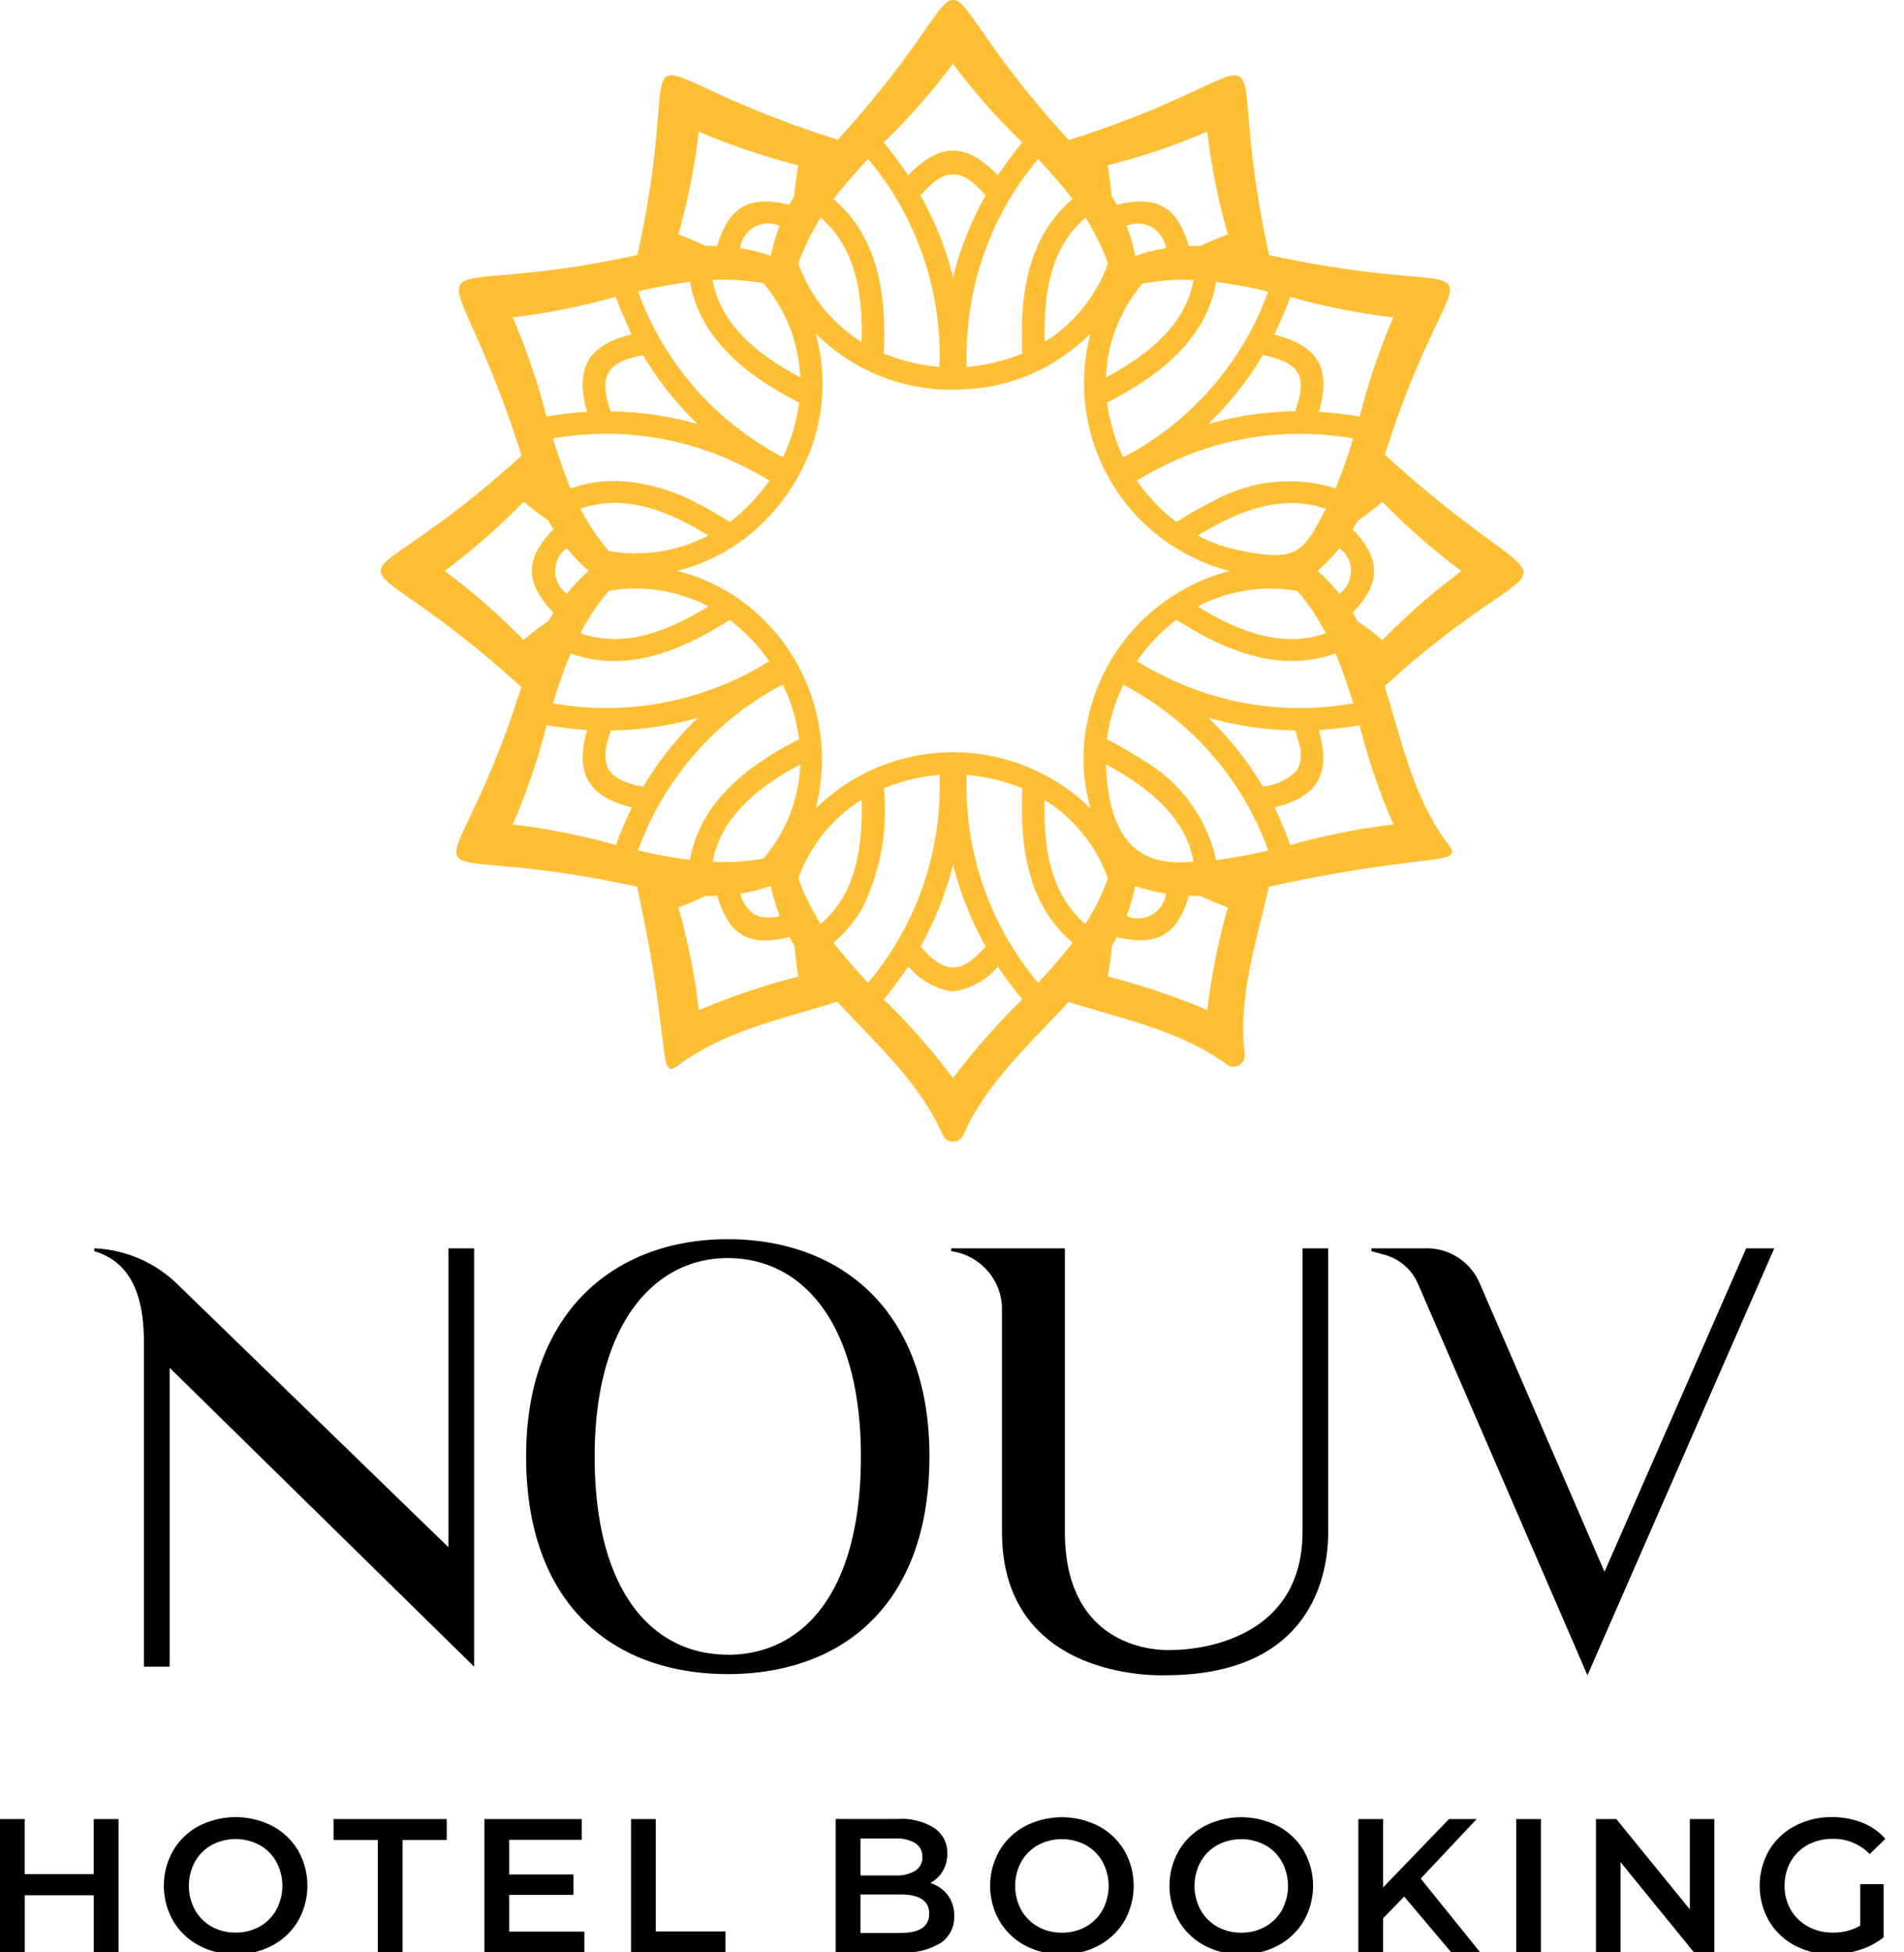
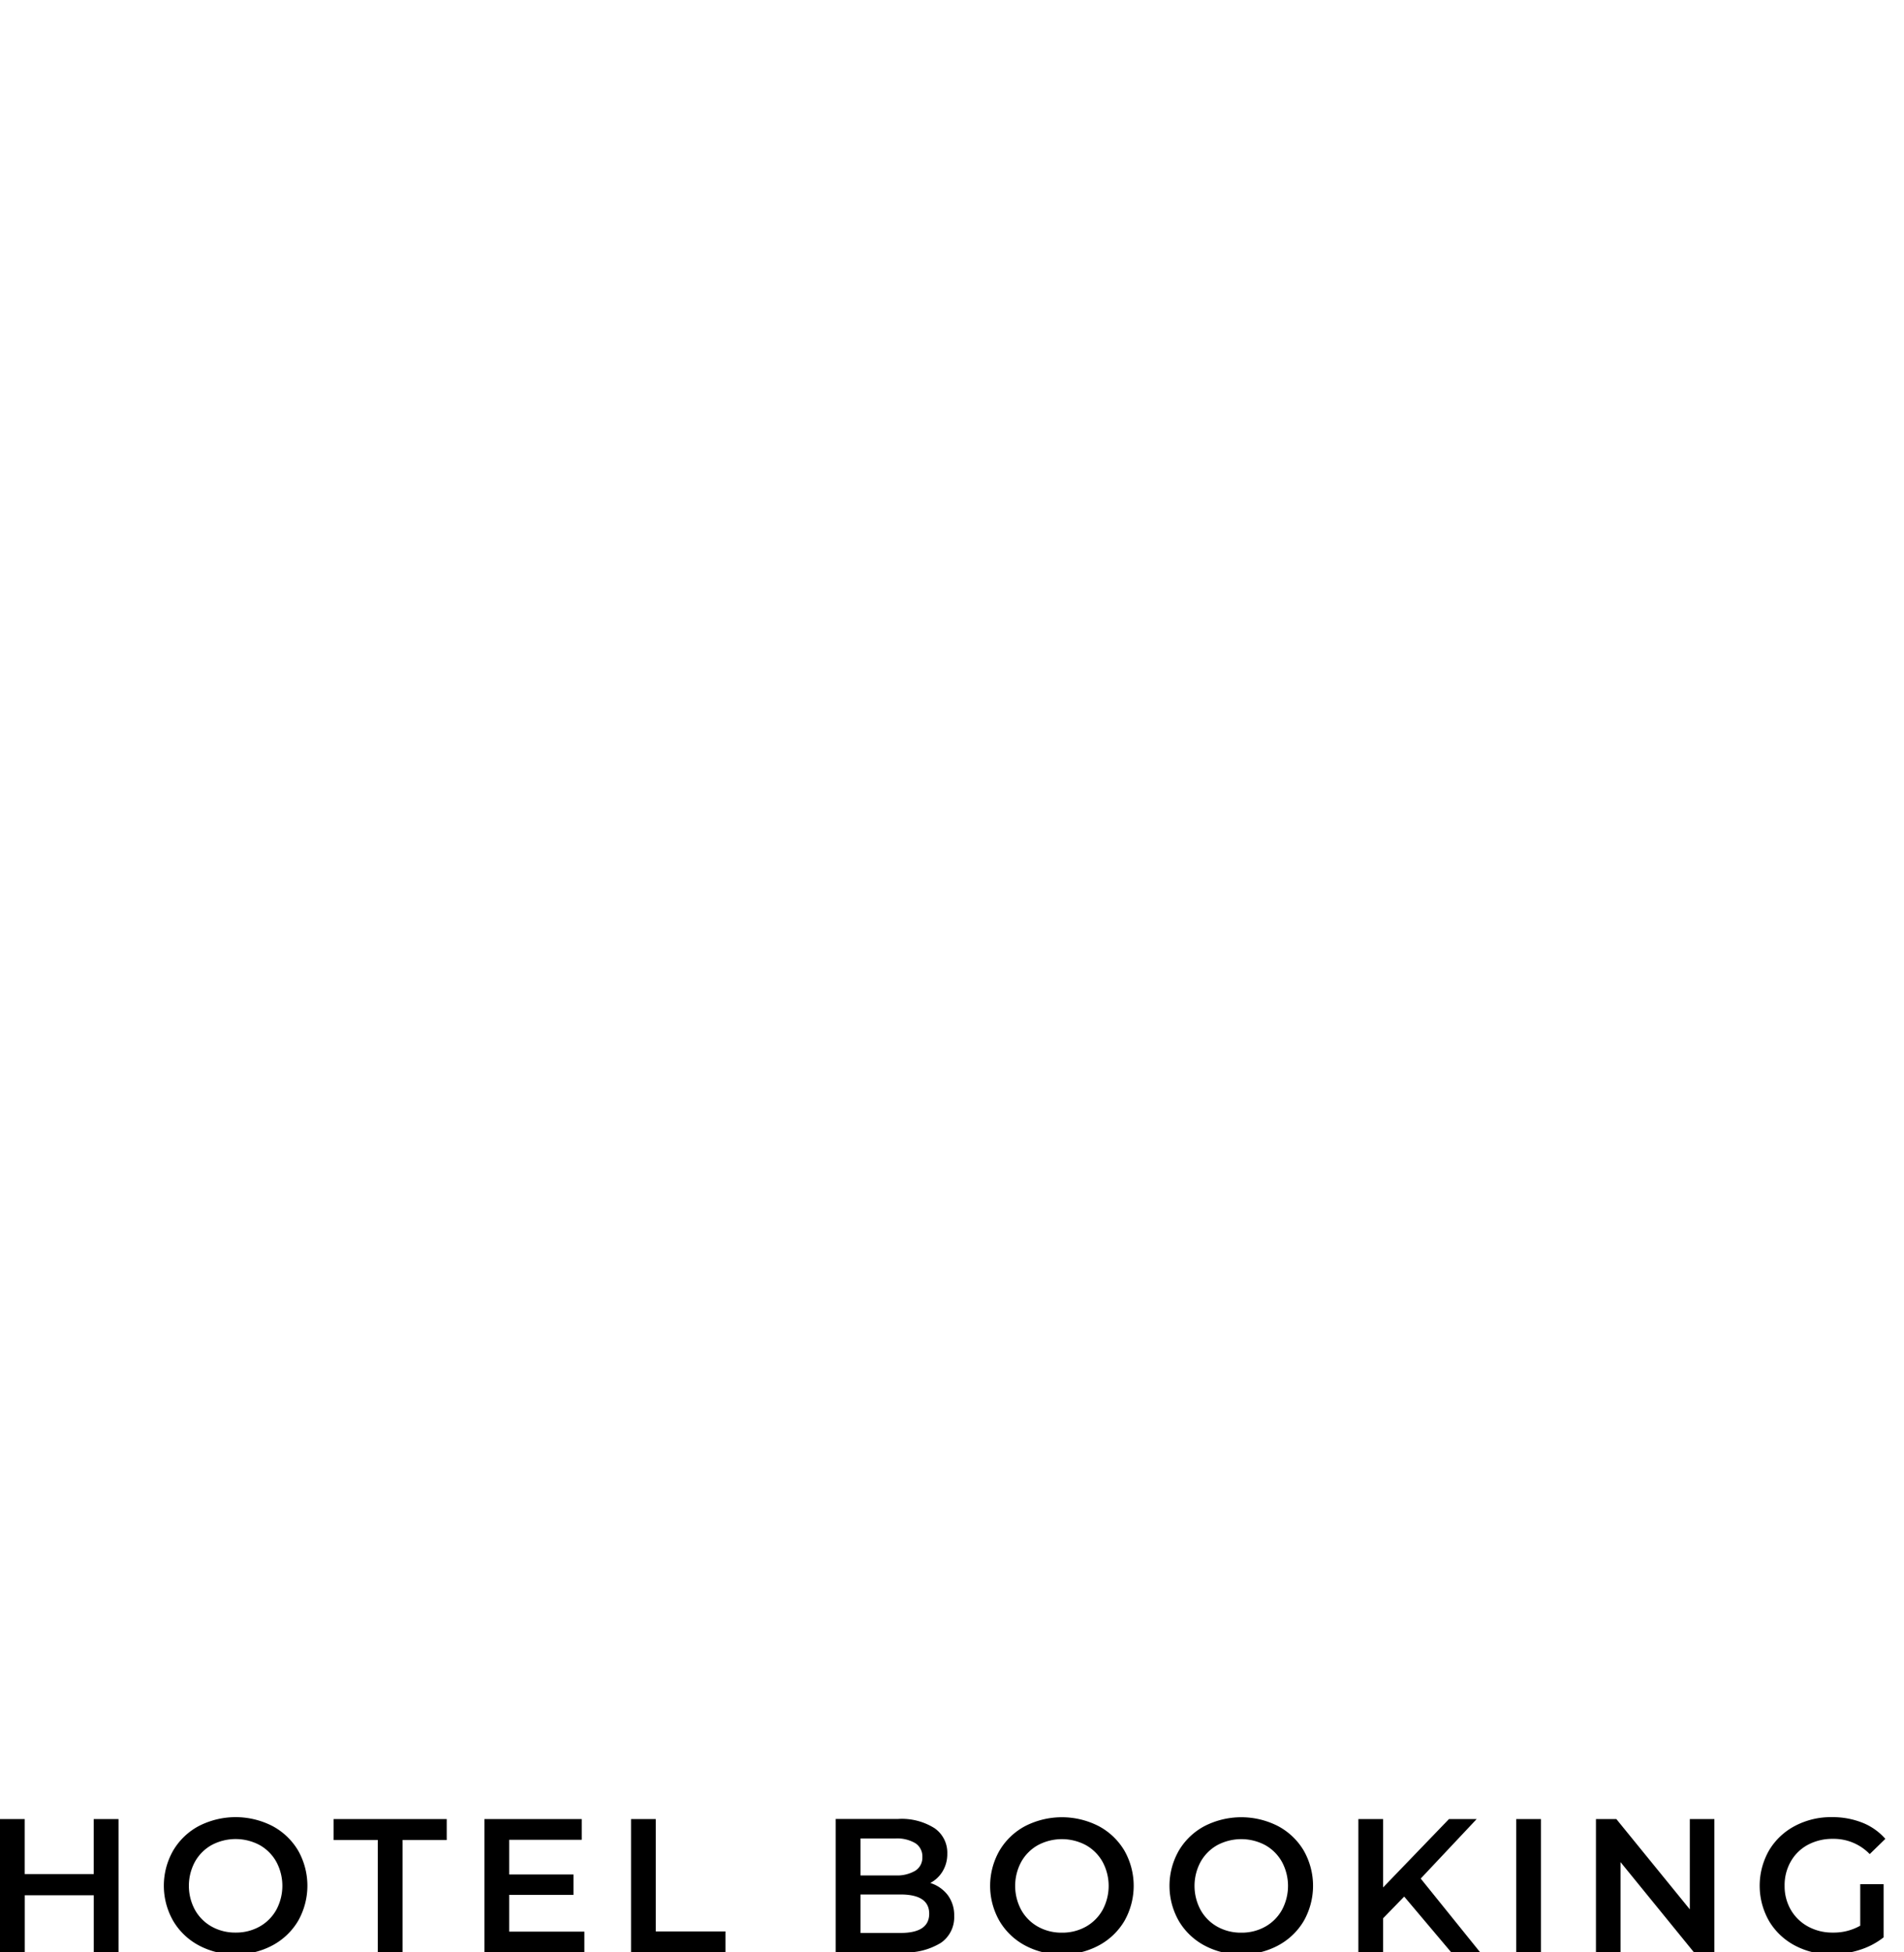
<svg xmlns="http://www.w3.org/2000/svg" width="80" height="82" viewBox="0 0 80 82">
  <defs>
    <style>
      .cls-1 {
        fill: #000;
      }

      .cls-1, .cls-2 {
        fill-rule: evenodd;
      }

      .cls-2 {
        fill: #ffbf35;
      }
    </style>
  </defs>
  <path id="Hotel_Booking" data-name="Hotel Booking" class="cls-1" d="M3.938,76.4v2.312h-2.9V76.4H0V82h1.04V79.6h2.9V82h1.04V76.4H3.938ZM9.9,82.08a3.194,3.194,0,0,0,1.544-.372,2.764,2.764,0,0,0,1.08-1.028,2.99,2.99,0,0,0,0-2.96,2.765,2.765,0,0,0-1.08-1.028,3.39,3.39,0,0,0-3.088,0,2.754,2.754,0,0,0-1.08,1.032,2.975,2.975,0,0,0,0,2.952,2.754,2.754,0,0,0,1.08,1.032A3.193,3.193,0,0,0,9.9,82.08h0Zm0-.912a2.02,2.02,0,0,1-1.008-.252,1.821,1.821,0,0,1-.7-0.7,2.128,2.128,0,0,1,0-2.024,1.822,1.822,0,0,1,.7-0.7,2.142,2.142,0,0,1,2.016,0,1.824,1.824,0,0,1,.7.7,2.128,2.128,0,0,1,0,2.024,1.824,1.824,0,0,1-.7.7,2.021,2.021,0,0,1-1.008.252h0ZM15.874,82h1.04V77.28H18.77V76.4H14.018v0.88h1.856V82Zm5.52-.872V79.584h2.7V78.728h-2.7V77.272h3.048V76.4H20.354V82h4.2V81.128h-3.16ZM26.514,82h3.968V81.12H27.554V76.4h-1.04V82Zm12.568-2.912a1.314,1.314,0,0,0,.528-0.5,1.4,1.4,0,0,0,.192-0.736,1.247,1.247,0,0,0-.536-1.068,2.578,2.578,0,0,0-1.528-.388H35.114V82H37.9a2.814,2.814,0,0,0,1.632-.4,1.3,1.3,0,0,0,.56-1.124,1.414,1.414,0,0,0-.272-0.884,1.479,1.479,0,0,0-.736-0.508h0Zm-1.456-1.872a1.5,1.5,0,0,1,.836.2,0.653,0.653,0,0,1,.292.58,0.646,0.646,0,0,1-.292.572,1.5,1.5,0,0,1-.836.2H36.154V77.216h1.472Zm0.208,3.968h-1.68V79.568h1.68q1.208,0,1.208.808t-1.208.808h0Zm6.784,0.9a3.194,3.194,0,0,0,1.544-.372,2.764,2.764,0,0,0,1.08-1.028,2.99,2.99,0,0,0,0-2.96,2.765,2.765,0,0,0-1.08-1.028,3.39,3.39,0,0,0-3.088,0,2.753,2.753,0,0,0-1.08,1.032,2.975,2.975,0,0,0,0,2.952,2.753,2.753,0,0,0,1.08,1.032,3.193,3.193,0,0,0,1.544.372h0Zm0-.912a2.02,2.02,0,0,1-1.008-.252,1.821,1.821,0,0,1-.7-0.7,2.128,2.128,0,0,1,0-2.024,1.822,1.822,0,0,1,.7-0.7,2.142,2.142,0,0,1,2.016,0,1.824,1.824,0,0,1,.7.7,2.128,2.128,0,0,1,0,2.024,1.824,1.824,0,0,1-.7.7,2.021,2.021,0,0,1-1.008.252h0Zm7.536,0.912a3.193,3.193,0,0,0,1.544-.372,2.763,2.763,0,0,0,1.08-1.028,2.99,2.99,0,0,0,0-2.96,2.764,2.764,0,0,0-1.08-1.028,3.39,3.39,0,0,0-3.088,0,2.754,2.754,0,0,0-1.08,1.032,2.975,2.975,0,0,0,0,2.952,2.754,2.754,0,0,0,1.08,1.032,3.193,3.193,0,0,0,1.544.372h0Zm0-.912a2.02,2.02,0,0,1-1.008-.252,1.822,1.822,0,0,1-.7-0.7,2.128,2.128,0,0,1,0-2.024,1.823,1.823,0,0,1,.7-0.7,2.142,2.142,0,0,1,2.016,0,1.823,1.823,0,0,1,.7.7,2.128,2.128,0,0,1,0,2.024,1.822,1.822,0,0,1-.7.7,2.02,2.02,0,0,1-1.008.252h0ZM60.978,82h1.216l-2.5-3.1,2.352-2.5H60.882l-2.768,2.872V76.4h-1.04V82h1.04V80.568L59,79.656Zm2.728,0h1.04V76.4h-1.04V82ZM71,76.4v3.792L67.913,76.4H67.057V82h1.032V78.208L71.177,82h0.856V76.4H71Zm7.16,4.48a2.253,2.253,0,0,1-1.152.288,2.109,2.109,0,0,1-1.044-.256,1.862,1.862,0,0,1-.72-0.7,1.97,1.97,0,0,1-.26-1.008,2,2,0,0,1,.26-1.024,1.808,1.808,0,0,1,.72-0.7,2.182,2.182,0,0,1,1.052-.248,2.1,2.1,0,0,1,1.544.64l0.656-.64a2.513,2.513,0,0,0-.968-0.68,3.4,3.4,0,0,0-1.28-.232,3.233,3.233,0,0,0-1.556.372,2.756,2.756,0,0,0-1.084,1.028,2.99,2.99,0,0,0,0,2.96,2.761,2.761,0,0,0,1.08,1.028,3.193,3.193,0,0,0,1.544.372,3.87,3.87,0,0,0,1.184-.184,3.126,3.126,0,0,0,1.008-.528V79.136H78.161V80.88Z" />
-   <path id="NouvHotel" class="cls-1" d="M19.921,52.43V70L7.128,57.447V70H6.048V56.463c0-1.368-.192-3.361-2.088-3.913V52.43a5.312,5.312,0,0,1,3.5,1.512L18.841,64.983V52.43h1.08Zm10.658-.384c-4.68,0-8.473,2.976-8.473,9.121,0,6.361,3.792,9.145,8.473,9.145s8.473-2.784,8.473-9.145C39.052,54.974,35.26,52.046,30.579,52.046Zm0,17.45c-3.072,0-5.593-2.52-5.593-8.329,0-5.592,2.52-8.328,5.593-8.328,3.1,0,5.593,2.688,5.593,8.328C36.172,66.976,33.675,69.5,30.579,69.5ZM54.728,52.43v11.9c0,4.416-4.128,4.969-5.521,4.969,0,0-4.464.312-4.464-4.969V52.43H39.967v0.12A2.472,2.472,0,0,1,42.1,54.878v9.457c0,6.361,6.865,6.025,6.865,6.025,6.649,0,6.841-4.944,6.841-6.025V52.43h-1.08Zm18.641,0L67.416,66.015,62.16,53.87a2.417,2.417,0,0,0-2.184-1.44H57.624v0.12l0.528,0.144a2.149,2.149,0,0,1,1.416,1.2L66.7,70.36l7.849-17.93H73.369Z" />
-   <path id="symbol" class="cls-2" d="M21.905,28.854c-3.18,10.067-5.622,6.094,4.861,8.388,1.479,6.749.834,8.169,1.735,7.5,1.961-1.462,4.395-1.944,6.682-2.672,1.615,1.769,3.481,3.4,4.448,5.645a0.484,0.484,0,0,0,.829,0c0.962-2.237,2.821-3.866,4.433-5.632,2.293,0.727,4.739,1.2,6.694,2.656a0.481,0.481,0,0,0,.718-0.416c-0.31-2.42.487-4.752,1.006-7.08,6.8-1.486,8.236-.864,7.554-1.759-1.488-1.95-1.964-4.379-2.689-6.663,7.587-6.923,7.96-2.494.01-9.72,3.179-10.065,5.622-6.1-4.864-8.389C51.055,0.374,55.06,2.651,44.906,5.885,37.739-1.971,42.35-1.961,35.2,5.869,24.968,2.628,29.074.408,26.78,10.711c-10.148,2.214-8.076-1.7-4.865,8.422C14.077,26.284,13.973,21.645,21.905,28.854Zm1.908-5.835a7.409,7.409,0,0,0,.919.959,7.437,7.437,0,0,0-.918.959A1.19,1.19,0,0,1,23.814,23.018Zm0.163,4.428c2.328,0.827,4.605-.082,6.682-1.411,0.146,0.109.287,0.224,0.424,0.343a7.926,7.926,0,0,1,1.238,1.391,12.9,12.9,0,0,1-9.088,1.771C23.427,28.9,23.719,28.05,23.977,27.446Zm8.915,1.3a7.663,7.663,0,0,1,.682,2.3c-2.181,1.115-4.163,2.652-4.581,5.069a21.121,21.121,0,0,1-2.186-.4A12.777,12.777,0,0,1,32.891,28.749Zm5.788,11A13.668,13.668,0,0,0,40.044,36.3a13.683,13.683,0,0,0,1.369,3.445C40.368,40.96,39.675,40.9,38.679,39.746Zm12.153-10.58a13.653,13.653,0,0,1-3.065-1.4,7.868,7.868,0,0,1,1.662-1.738c2.086,1.337,4.36,2.24,6.686,1.415a22.151,22.151,0,0,1,.744,2.095,13.265,13.265,0,0,1-2.294.2A12.721,12.721,0,0,1,50.832,29.166Zm5.445-4.229a7.368,7.368,0,0,0-.919-0.96,7.352,7.352,0,0,0,.918-0.957A1.19,1.19,0,0,1,56.278,24.937ZM56.115,20.51a6.547,6.547,0,0,0-5.186.562,14.993,14.993,0,0,0-1.5.853,7.835,7.835,0,0,1-1.666-1.738,13.557,13.557,0,0,1,3.048-1.392,12.661,12.661,0,0,1,3.75-.575,13.177,13.177,0,0,1,2.294.195A22.089,22.089,0,0,1,56.115,20.51Zm-8.919-1.3a7.883,7.883,0,0,1-.683-2.3c2.186-1.116,4.167-2.652,4.585-5.067,0.325,0.039.648,0.091,0.972,0.149,0.406,0.074.811,0.16,1.215,0.255A12.753,12.753,0,0,1,47.2,19.206Zm-5.784-11a13.686,13.686,0,0,0-1.369,3.445,13.671,13.671,0,0,0-1.365-3.445C39.7,7.019,40.394,7.025,41.413,8.209ZM29.257,18.79a13.015,13.015,0,0,1,1.839.726,13.988,13.988,0,0,1,1.228.671,7.514,7.514,0,0,1-.519.665,7.325,7.325,0,0,1-.726.735c-0.135.117-.273,0.232-0.416,0.339a15.146,15.146,0,0,0-1.5-.854A7.659,7.659,0,0,0,25.89,20.2a5.465,5.465,0,0,0-1.913.314c-0.259-.607-0.551-1.457-0.744-2.1a13.221,13.221,0,0,1,2.3-.195A12.692,12.692,0,0,1,29.257,18.79Zm0.807,4.591a7.884,7.884,0,0,0,1.274-.8,8.093,8.093,0,0,0,.8-0.708,8.394,8.394,0,0,0,1.536-2.127A7.832,7.832,0,0,0,34.268,14a8.057,8.057,0,0,0,6.252,2.351A7.9,7.9,0,0,0,45.82,14a8.154,8.154,0,0,0,5.841,9.981A8.213,8.213,0,0,0,45.6,30.8a7.562,7.562,0,0,0,.224,3.159,8.237,8.237,0,0,0-11.552,0,8.253,8.253,0,0,0-2.924-8.579,7.848,7.848,0,0,0-1.29-.81,7.548,7.548,0,0,0-1.624-.593A7.521,7.521,0,0,0,30.064,23.38ZM26.807,12.239a21.1,21.1,0,0,1,2.186-.4c0.417,2.41,2.393,3.949,4.584,5.071a7.755,7.755,0,0,1-.683,2.3,13.284,13.284,0,0,1-1.207-.727A12.712,12.712,0,0,1,26.807,12.239Zm5.279-.335a0.014,0.014,0,0,1,0,.007,6.478,6.478,0,0,1,1.535,3.941c-1.685-.907-3.331-2.145-3.682-4.094A9.419,9.419,0,0,1,32.085,11.9ZM31.1,10.425a1.192,1.192,0,0,1,1.661-.944,7.407,7.407,0,0,0-.371,1.266A7.351,7.351,0,0,0,31.1,10.425Zm2.439,0.642a9.483,9.483,0,0,1,.945-1.919C36,10.44,36.25,12.447,36.2,14.362a6.473,6.473,0,0,1-2.656-3.291Zm2.934-4.392a12.845,12.845,0,0,1,3,8.736,7.862,7.862,0,0,1-2.34-.565c0.117-2.449-.226-4.893-2.113-6.483C35.42,7.837,36.02,7.158,36.473,6.675Zm7.145,0c0.457,0.487,1.049,1.161,1.45,1.688-1.884,1.585-2.231,4.02-2.113,6.483a7.849,7.849,0,0,1-2.34.565,13.443,13.443,0,0,1,.317-3.329A12.83,12.83,0,0,1,43.618,6.675Zm2.934,4.392a0,0,0,0,0,0,0,6.467,6.467,0,0,1-2.657,3.291c-0.05-1.915.2-3.922,1.712-5.214A9.3,9.3,0,0,1,46.552,11.066Zm0.777-1.585a1.2,1.2,0,0,1,1.659.944,7.4,7.4,0,0,0-1.287.323A7.408,7.408,0,0,0,47.329,9.481Zm2.406,2.269c0.138,0,.277,0,0.415.008-0.351,1.95-2,3.184-3.682,4.095A6.477,6.477,0,0,1,48,11.912,9.478,9.478,0,0,1,49.735,11.75ZM52.007,23.1a6.553,6.553,0,0,1-1.683-.606c1.639-1,3.493-1.783,5.383-1.122C54.758,23.168,54.565,23.643,52.007,23.1Zm3.7,3.5c-1.893.657-3.744-.123-5.383-1.127a6.578,6.578,0,0,1,4.176-.654,0.014,0.014,0,0,0,.011,0A9.32,9.32,0,0,1,55.706,26.592Zm-2.422,9.124a21.175,21.175,0,0,1-2.186.4,6.452,6.452,0,0,0-3.087-4.2,15.41,15.41,0,0,0-1.5-.869c0.022-.178.052-0.353,0.087-0.528a7.951,7.951,0,0,1,.6-1.774A13.367,13.367,0,0,1,49.958,30.7,12.691,12.691,0,0,1,53.285,35.716ZM46.468,32.1c1.685,0.911,3.331,2.145,3.682,4.095C49.024,36.246,46.616,36.5,46.468,32.1ZM48.99,37.53a1.192,1.192,0,0,1-1.661.945,7.427,7.427,0,0,0,.372-1.266A7.294,7.294,0,0,0,48.99,37.53Zm-2.438-.641a9.315,9.315,0,0,1-.949,1.919c-1.515-1.292-1.762-3.295-1.712-5.214a6.473,6.473,0,0,1,2.657,3.292A0,0,0,0,0,46.552,36.889ZM43.618,41.28a12.847,12.847,0,0,1-3-8.736,7.9,7.9,0,0,1,2.34.565c-0.117,2.448.225,4.9,2.113,6.483C44.668,40.119,44.078,40.791,43.618,41.28Zm-7.145,0q-0.428-.455-0.829-0.925c-0.214-.25-0.424-0.5-0.621-0.763a5.368,5.368,0,0,0,1.224-1.483,9.272,9.272,0,0,0,.889-5,7.813,7.813,0,0,1,2.34-.565A12.85,12.85,0,0,1,36.473,41.28Zm-2.2-2.827a9.009,9.009,0,0,1-.731-1.564l0,0A6.465,6.465,0,0,1,36.2,33.594c0.05,1.915-.2,3.922-1.716,5.214C34.41,38.692,34.34,38.574,34.27,38.453Zm-1.509.021a1.573,1.573,0,0,1-1.073-.067A1.551,1.551,0,0,1,31.1,37.53a7.286,7.286,0,0,0,1.288-.322A7.4,7.4,0,0,0,32.761,38.475ZM29.942,36.2c0.351-1.95,2-3.184,3.682-4.095a6.469,6.469,0,0,1-1.535,3.94,0.013,0.013,0,0,1,0,.008A9.432,9.432,0,0,1,29.942,36.2ZM25.581,24.815a0.014,0.014,0,0,0,.011,0,6.6,6.6,0,0,1,4.176.654c-1.639,1-3.493,1.784-5.383,1.127A9.311,9.311,0,0,1,25.581,24.815Zm-1-3.088c-0.069-.12-0.136-0.239-0.2-0.36,1.893-.661,3.744.119,5.383,1.122a6.547,6.547,0,0,1-4.176.654,0.014,0.014,0,0,1-.011,0A8.679,8.679,0,0,1,24.586,21.727Zm1.959-7.681c-1.8.438-2.4,1.373-1.874,3.249-0.344.019-1.156,0.1-1.708,0.2a27.473,27.473,0,0,0-1.419-4.168,27.9,27.9,0,0,0,4.33-.861C26.055,12.976,26.377,13.71,26.545,14.046Zm0.478,0.868a13.618,13.618,0,0,0,2.3,2.9,13.809,13.809,0,0,0-3.659-.535C25.147,15.8,25.478,15.2,27.023,14.915Zm6.348-6.672q-0.105.178-.2,0.361c-1.78-.444-2.572.18-3.032,1.73-0.16-.006-0.319-0.008-0.479-0.006C29.28,10.154,28.9,9.989,28.5,9.846a27.469,27.469,0,0,0,.861-4.317,27.9,27.9,0,0,0,4.182,1.413C33.464,7.375,33.411,7.808,33.371,8.242Zm8.558-.882c-1.342-1.382-2.432-1.375-3.767,0-0.2-.3-0.679-0.958-1.029-1.376a27.23,27.23,0,0,0,2.911-3.308,27.915,27.915,0,0,0,2.911,3.308C42.592,6.42,42.111,7.081,41.929,7.36Zm8.506,2.967c-0.16,0-.32,0-0.48.006-0.491-1.663-1.34-2.145-3.033-1.73-0.068-.128-0.139-0.252-0.213-0.377-0.038-.427-0.089-0.853-0.164-1.285A27.277,27.277,0,0,0,50.725,5.53a27.741,27.741,0,0,0,.863,4.315C51.193,9.991,50.81,10.154,50.435,10.327Zm3.187,4.728c0.978,0.322,1.306.812,0.8,2.221a13.8,13.8,0,0,0-3.655.535,13.62,13.62,0,0,0,2.3-2.9A4.575,4.575,0,0,1,53.622,15.055Zm1.8,2.241c0.492-1.74.054-2.694-1.711-3.2-0.055-.016-0.11-0.032-0.163-0.046,0.06-.118.112-0.243,0.168-0.364,0.184-.4.355-0.8,0.5-1.216a27.9,27.9,0,0,0,4.33.861A27.625,27.625,0,0,0,57.129,17.5C56.581,17.4,55.764,17.314,55.421,17.3Zm1.632,8.8c-0.069-.125-0.141-0.246-0.216-0.367,1.139-1.188,1.268-2.183,0-3.5,0.072-.115.141-0.231,0.207-0.35,0.359-.252.711-0.518,1.048-0.8a27.835,27.835,0,0,0,3.318,2.905,27.705,27.705,0,0,0-3.319,2.9C57.754,26.6,57.406,26.341,57.052,26.1Zm-3.506,7.818c1.916-.477,2.31-1.475,1.918-3.079-0.014-.058-0.028-0.118-0.044-0.174,0.138-.007.278-0.023,0.416-0.036,0.43-.037.861-0.089,1.292-0.164a27.479,27.479,0,0,0,1.419,4.168,28.369,28.369,0,0,0-4.33.862C54.036,34.976,53.713,34.245,53.547,33.913Zm-0.478-.873a13.739,13.739,0,0,0-2.3-2.9,13.818,13.818,0,0,0,3.655.535,4.539,4.539,0,0,1,.162.561,1.447,1.447,0,0,1-.092,1.127A2.428,2.428,0,0,1,53.069,33.04ZM46.72,39.712c0.07-.117.137-0.236,0.2-0.357,1.8,0.441,2.579-.2,3.035-1.733,0.159,0.006.318,0.008,0.477,0.006,0.377,0.174.761,0.337,1.157,0.482a27.464,27.464,0,0,0-.861,4.316,28.634,28.634,0,0,0-4.182-1.413C46.627,40.581,46.681,40.146,46.72,39.712Zm-8.8,1.23c0.081-.116.166-0.23,0.244-0.347,0.04,0.042.085,0.084,0.129,0.126a2.882,2.882,0,0,0,1.752.92A3.074,3.074,0,0,0,41.929,40.6c0.209,0.315.684,0.968,1.03,1.376a27.72,27.72,0,0,0-2.915,3.31,27.346,27.346,0,0,0-2.911-3.31C37.414,41.637,37.672,41.292,37.918,40.943Zm-8.262-3.315c0.16,0,.319,0,0.479,0,0.487,1.668,1.337,2.147,3.033,1.73q0.1,0.192.214,0.379c0.037,0.426.087,0.854,0.164,1.281a27.807,27.807,0,0,0-4.185,1.413,27.144,27.144,0,0,0-.861-4.318C28.9,37.964,29.28,37.8,29.656,37.628Zm-3.99-6.948a13.825,13.825,0,0,0,3.659-.535,13.736,13.736,0,0,0-2.3,2.9C25.415,32.743,25.169,32.094,25.666,30.68Zm-0.995-.02c-0.5,1.731-.056,2.772,1.874,3.253-0.165.328-.489,1.065-0.671,1.577a28.362,28.362,0,0,0-4.33-.862,27.489,27.489,0,0,0,1.419-4.168C23.51,30.556,24.327,30.642,24.671,30.66Zm-5.988-6.684A27.529,27.529,0,0,0,22,21.075c0.336,0.281.685,0.541,1.039,0.788,0.069,0.123.141,0.244,0.215,0.364-1.131,1.169-1.284,2.172,0,3.5-0.072.114-.14,0.231-0.206,0.348-0.359.251-.71,0.516-1.048,0.8A28.261,28.261,0,0,0,18.682,23.976Z" />
</svg>